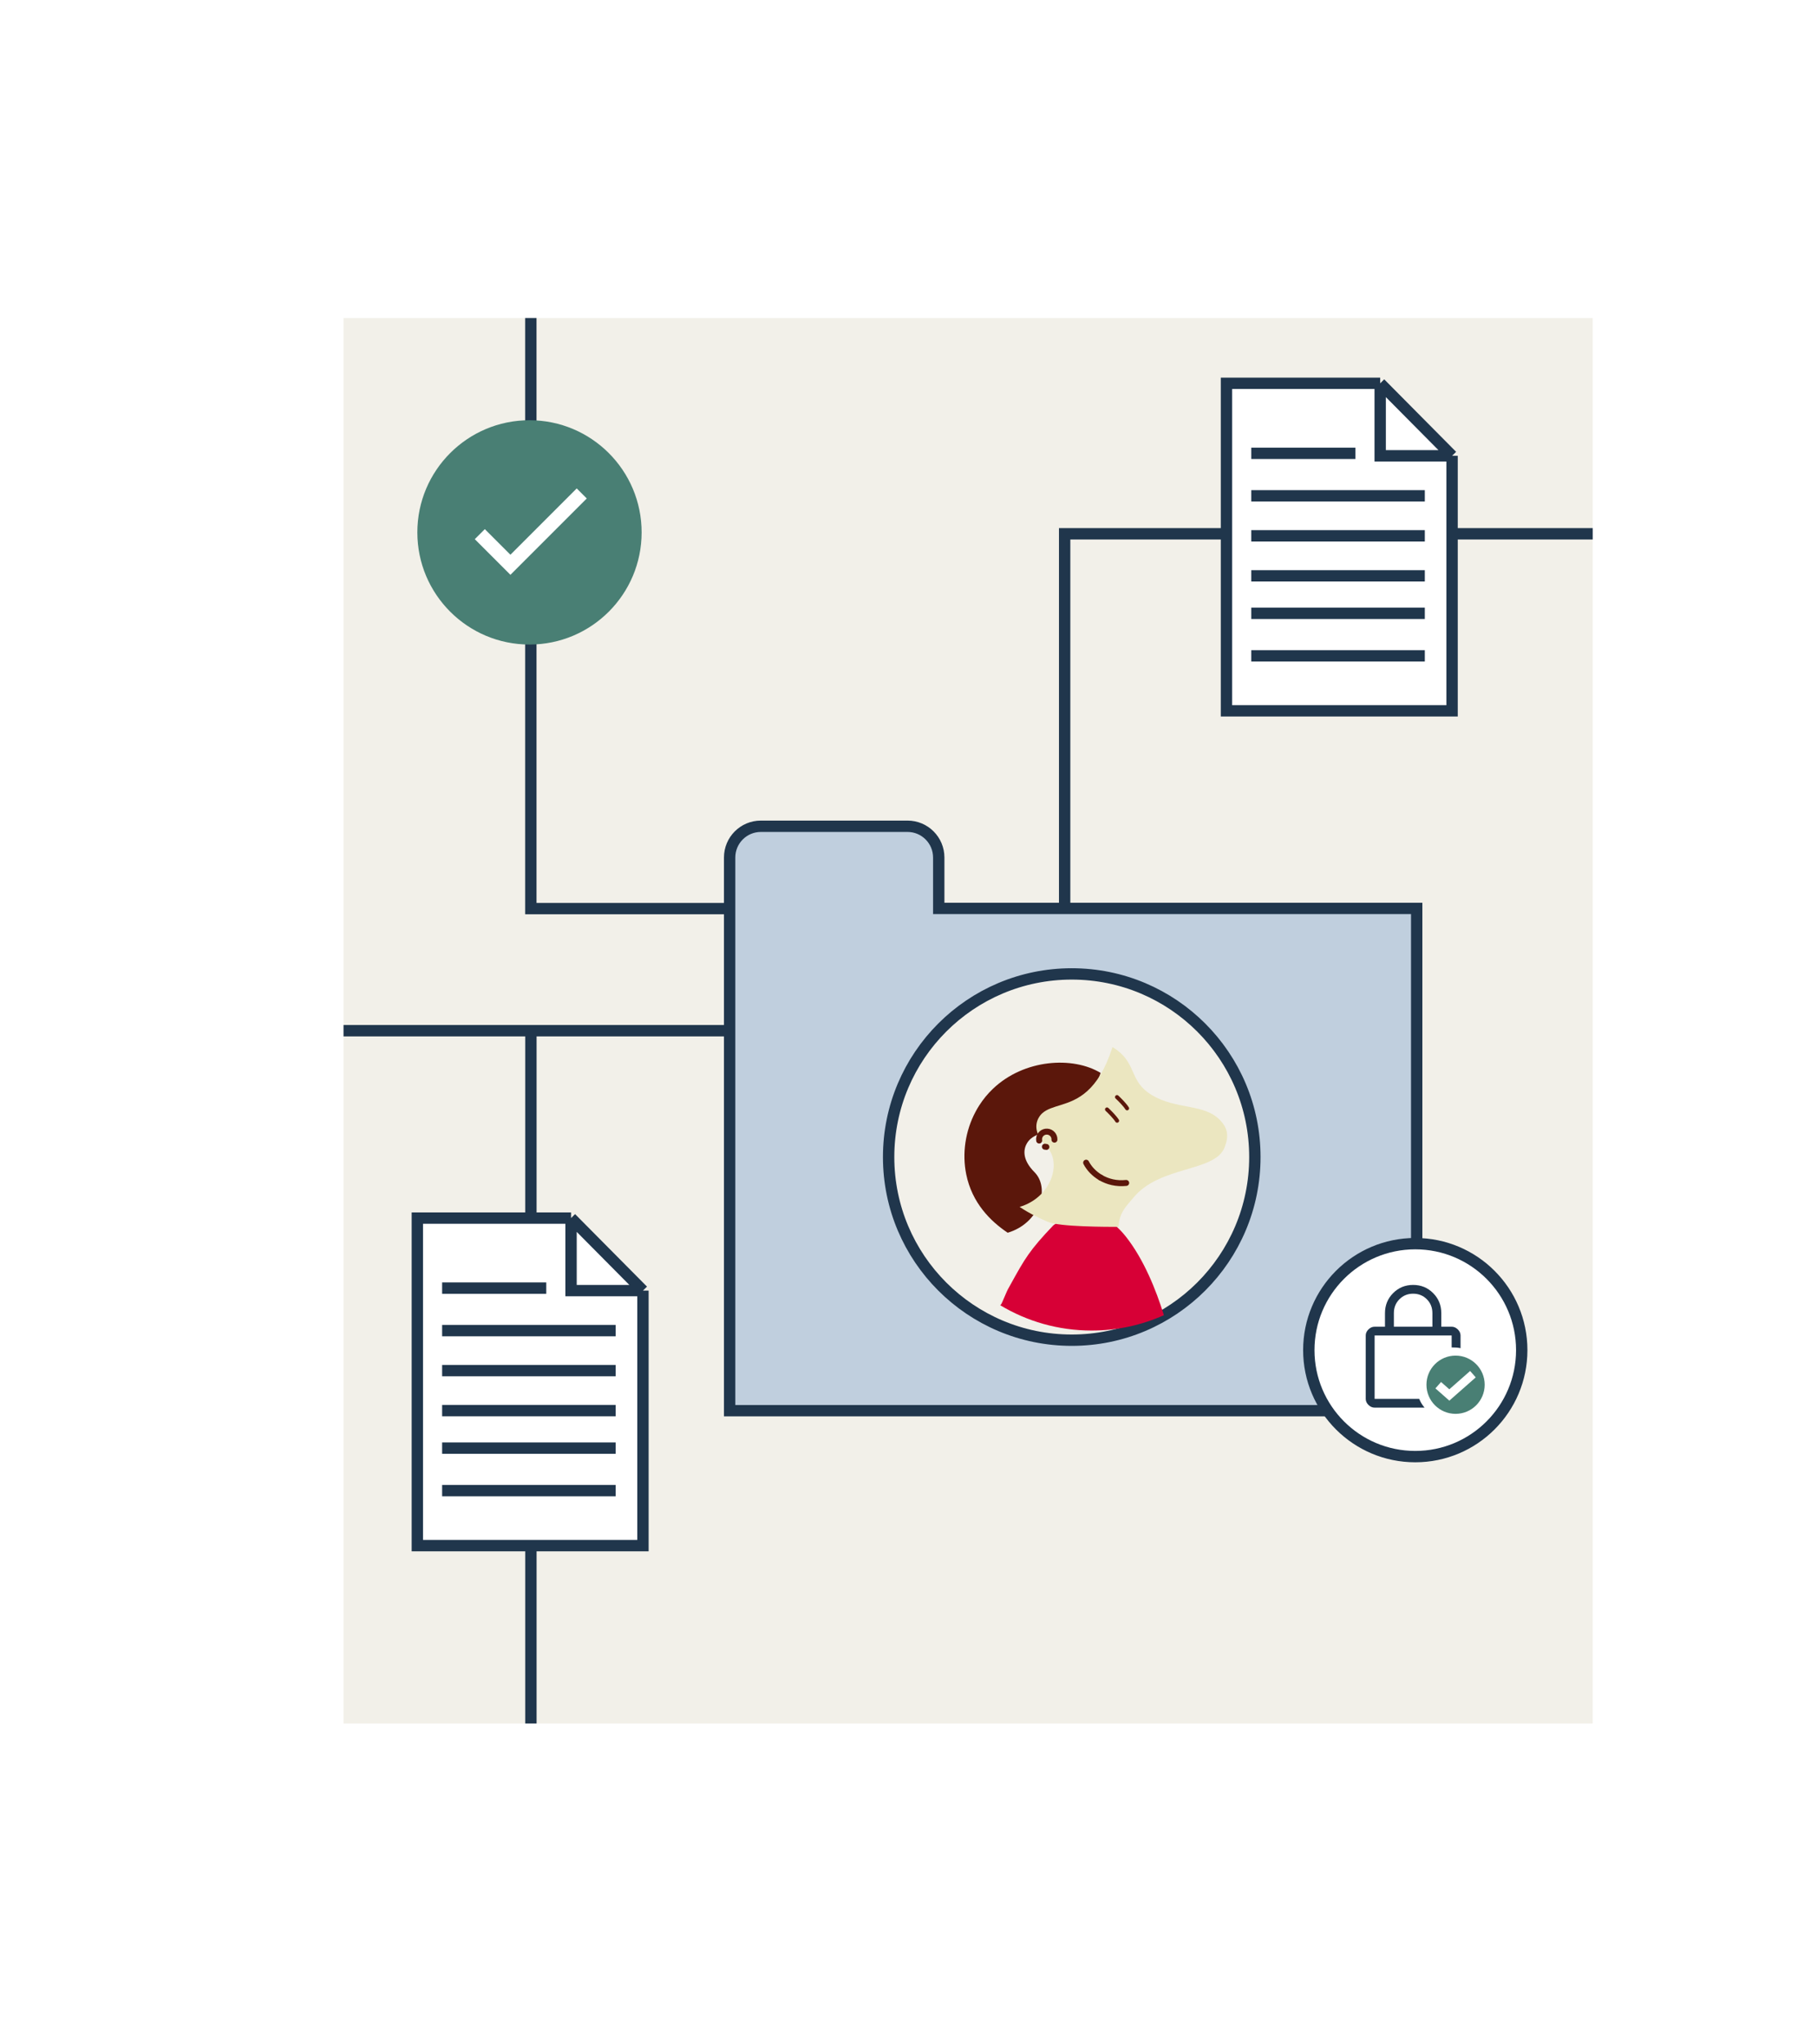
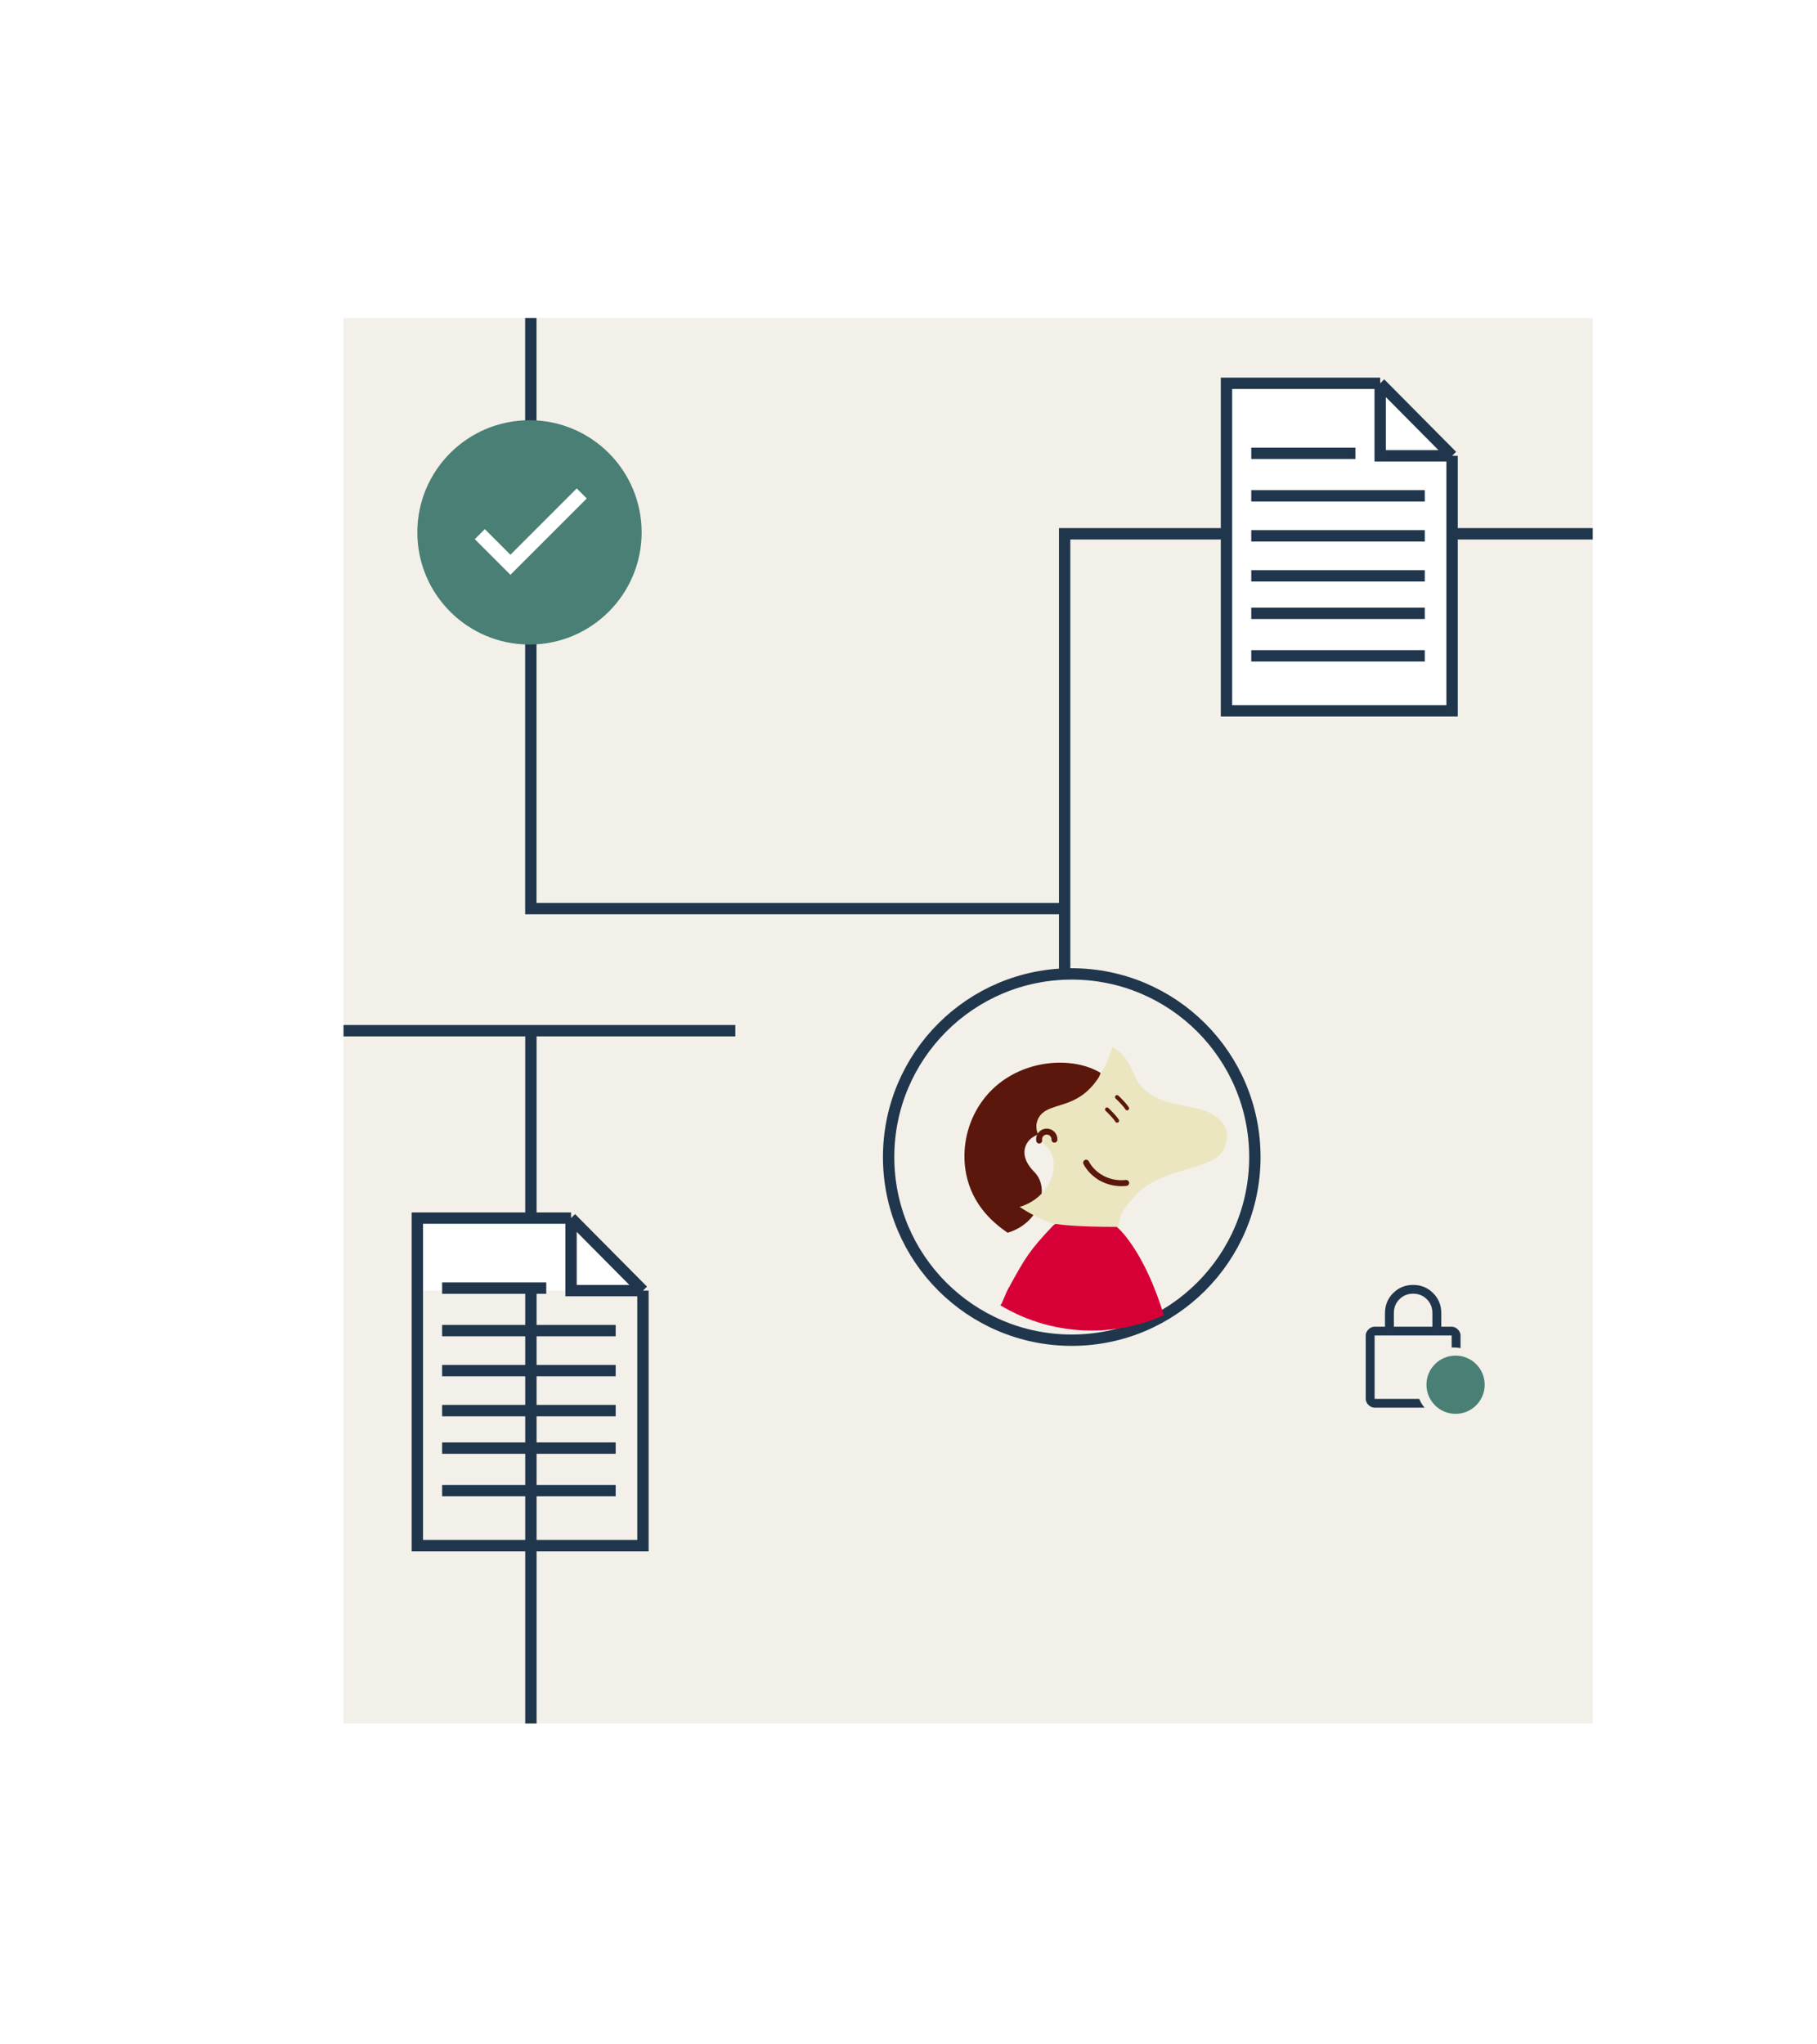
<svg xmlns="http://www.w3.org/2000/svg" width="640" height="720" viewBox="0 0 640 720" fill="none">
  <g clip-path="url(#clip0_5729_13478)">
    <rect width="440" height="495" transform="translate(121 112)" fill="#F2F0E9" />
    <path d="M374.975 320L186.975 320L186.975 84.027" stroke="#20364C" stroke-width="4" />
    <path d="M375 376V188H565.5" stroke="#20364C" stroke-width="4" />
    <circle cx="186.5" cy="187.5" r="39.5" fill="#497F74" />
    <path d="M168.999 188.122L179.785 198.907L204.906 173.785" stroke="white" stroke-width="5" />
    <path d="M432 250.353V135H486.141L511.466 160.536V250.353H432Z" fill="white" />
    <path d="M511.466 160.536V250.353H432V135H486.141M511.466 160.536L486.141 135M511.466 160.536H486.141V135M440.732 174.625H501.86M440.732 159.656H477.409M440.732 188.714H501.86M440.732 202.803H501.86M440.732 216.012H501.86M440.732 230.981H501.86" stroke="#20364C" stroke-width="4" />
    <path d="M259 363H94" stroke="#20364C" stroke-width="4" />
    <path d="M187 363V613" stroke="#20364C" stroke-width="4" />
-     <path d="M147 544.353V429H201.141L226.466 454.536V544.353H147Z" fill="white" />
+     <path d="M147 544.353V429H201.141L226.466 454.536H147Z" fill="white" />
    <path d="M226.466 454.536V544.353H147V429H201.141M226.466 454.536L201.141 429M226.466 454.536H201.141V429M155.732 468.625H216.86M155.732 453.656H192.409M155.732 482.714H216.86M155.732 496.803H216.86M155.732 510.012H216.86M155.732 524.981H216.86" stroke="#20364C" stroke-width="4" />
-     <path d="M499 496.832H257V302C257 295.925 261.925 291 268 291H319.652C325.727 291 330.652 295.925 330.652 302V319.935H499V496.832Z" fill="#C0CFDE" stroke="#20364C" stroke-width="4" />
    <circle cx="377.5" cy="407.5" r="64.5" fill="#F2F0E9" stroke="#20364C" stroke-width="4" />
    <g filter="url(#filter0_i_5729_13478)">
      <path fill-rule="evenodd" clip-rule="evenodd" d="M345.326 461.094C345.386 461.026 345.445 460.958 345.504 460.89L345.606 460.774L345.687 460.683C345.781 460.578 346.337 459.281 346.881 458.01C347.402 456.794 347.913 455.602 347.999 455.501C348.35 454.867 348.685 454.262 349.006 453.682C354 444.652 355.603 441.754 364.112 432.85C363.978 432.99 364.018 432.961 364.212 432.815C365.827 431.607 378.13 422.403 389.594 436.955C395.897 444.956 400.206 455.715 402.96 464.596C395.183 468.069 386.567 470 377.5 470C365.732 470 354.725 466.748 345.326 461.094Z" fill="#D70036" />
    </g>
    <g filter="url(#filter1_d_5729_13478)">
      <path d="M364.366 407.216C370.019 412.909 366.201 425.189 354.946 428.56L354.938 428.559C348.852 424.486 342.38 418.059 340.335 407.997C338.844 400.635 339.997 392.686 343.654 385.876C344.062 385.103 344.508 384.354 344.983 383.615C346.311 381.553 347.894 379.62 349.714 377.883C360.725 367.373 377.92 366.342 387.701 372.291L387.592 372.471C382.574 388.02 375.255 390.86 369.467 392.664C366.921 393.464 364.678 394.063 363.044 395.463C362.546 395.885 362.022 396.491 361.607 397.257C360.404 399.463 360.154 402.988 364.366 407.216Z" fill="#5B170B" />
    </g>
    <g filter="url(#filter2_i_5729_13478)">
      <path d="M366.023 401.686C366.203 402.743 367.001 403.606 368.045 403.857C367.379 403.131 366.705 402.405 366.023 401.686ZM387.699 372.289C388.284 372.634 388.836 373.007 389.364 373.411C396.159 378.598 393.736 384.458 401.429 389.118C410.297 394.491 420.021 392.009 425.704 398.166C428.231 400.894 428.724 403.591 427.113 407.665C423.682 416.32 404.262 413.967 394.99 425.34C392.747 428.088 390.057 430.327 389.784 435.587C385.862 435.575 369.092 435.618 364.905 433.83C364.89 433.822 364.874 433.821 364.859 433.812C362.549 432.798 358.827 431.16 354.944 428.558C366.199 425.187 370.016 412.907 364.364 407.214C360.152 402.986 360.401 399.461 361.605 397.255C362.02 396.489 362.543 395.883 363.042 395.461C364.676 394.061 366.919 393.462 369.465 392.662C375.253 390.858 382.572 388.018 387.59 372.469L387.699 372.289Z" fill="#EBE6C0" />
    </g>
    <path d="M366.026 401.688C365.997 401.501 365.983 401.308 365.993 401.108C366.066 399.617 367.341 398.47 368.833 398.543C370.326 398.616 371.475 399.882 371.402 401.373" stroke="#5B170B" stroke-width="2.099" stroke-miterlimit="10" stroke-linecap="round" />
-     <path d="M368.567 403.935C368.39 403.926 368.214 403.902 368.047 403.855" stroke="#5B170B" stroke-width="2.099" stroke-miterlimit="10" stroke-linecap="round" />
    <path d="M387.658 414.734C390.125 416.18 393.209 416.986 396.674 416.617" stroke="#5B170B" stroke-width="2.099" stroke-miterlimit="10" stroke-linecap="round" />
    <path d="M387.658 414.726C385.379 413.397 383.62 411.516 382.57 409.484" stroke="#5B170B" stroke-width="2.099" stroke-miterlimit="10" stroke-linecap="round" />
    <path d="M389.914 390.723C390.768 391.516 392.677 393.423 393.477 394.7" stroke="#5B170B" stroke-width="1.399" stroke-linecap="round" />
    <path d="M393.438 386.375C394.292 387.169 396.201 389.075 397 390.353" stroke="#5B170B" stroke-width="1.399" stroke-linecap="round" />
-     <circle cx="498.5" cy="475.5" r="37.5" fill="white" stroke="#20364C" stroke-width="4" />
    <path d="M490.962 467.251H504.529V462.466C504.529 460.51 503.877 458.881 502.573 457.578C501.268 456.274 499.659 455.622 497.746 455.622C495.832 455.622 494.223 456.274 492.919 457.578C491.614 458.881 490.962 460.51 490.962 462.466V467.251ZM501.764 495.755H484.178C483.378 495.755 482.656 495.438 482.012 494.804C481.369 494.169 481.047 493.457 481.047 492.668V470.338C481.047 469.549 481.369 468.837 482.012 468.203C482.656 467.568 483.378 467.251 484.178 467.251H487.831V462.466C487.831 459.687 488.787 457.337 490.701 455.417C492.614 453.496 494.963 452.535 497.746 452.535C500.529 452.535 502.877 453.496 504.79 455.417C506.704 457.337 507.661 459.687 507.661 462.466V467.251H511.313C512.114 467.251 512.835 467.568 513.479 468.203C514.123 468.837 514.444 469.549 514.444 470.338V474.814C513.992 474.711 513.522 474.643 513.035 474.608C512.548 474.574 511.974 474.557 511.313 474.557V470.338H484.178V492.668H499.885C500.129 493.251 500.39 493.775 500.668 494.238C500.946 494.701 501.312 495.207 501.764 495.755Z" fill="#20364C" />
    <circle cx="512.694" cy="487.685" r="10.255" fill="#497F74" />
-     <path d="M506.586 487.846L510.498 491.292L518.81 483.969" stroke="white" stroke-width="3" />
  </g>
  <defs>
    <filter id="filter0_i_5729_13478" x="345.326" y="427.437" width="64.629" height="42.563" filterUnits="userSpaceOnUse" color-interpolation-filters="sRGB">
      <feFlood flood-opacity="0" result="BackgroundImageFix" />
      <feBlend mode="normal" in="SourceGraphic" in2="BackgroundImageFix" result="shape" />
      <feColorMatrix in="SourceAlpha" type="matrix" values="0 0 0 0 0 0 0 0 0 0 0 0 0 0 0 0 0 0 127 0" result="hardAlpha" />
      <feOffset dx="6.997" dy="-1.399" />
      <feGaussianBlur stdDeviation="5.947" />
      <feComposite in2="hardAlpha" operator="arithmetic" k2="-1" k3="1" />
      <feColorMatrix type="matrix" values="0 0 0 0 0.031 0 0 0 0 0.031 0 0 0 0 0.031 0 0 0 0.32 0" />
      <feBlend mode="normal" in2="shape" result="effect1_innerShadow_5729_13478" />
    </filter>
    <filter id="filter1_d_5729_13478" x="317.312" y="351.872" width="92.779" height="104.673" filterUnits="userSpaceOnUse" color-interpolation-filters="sRGB">
      <feFlood flood-opacity="0" result="BackgroundImageFix" />
      <feColorMatrix in="SourceAlpha" type="matrix" values="0 0 0 0 0 0 0 0 0 0 0 0 0 0 0 0 0 0 127 0" result="hardAlpha" />
      <feOffset dy="5.597" />
      <feGaussianBlur stdDeviation="11.195" />
      <feColorMatrix type="matrix" values="0 0 0 0 0.031 0 0 0 0 0.031 0 0 0 0 0.031 0 0 0 0.12 0" />
      <feBlend mode="normal" in2="BackgroundImageFix" result="effect1_dropShadow_5729_13478" />
      <feBlend mode="normal" in="SourceGraphic" in2="effect1_dropShadow_5729_13478" result="shape" />
    </filter>
    <filter id="filter2_i_5729_13478" x="354.943" y="368.791" width="77.298" height="66.795" filterUnits="userSpaceOnUse" color-interpolation-filters="sRGB">
      <feFlood flood-opacity="0" result="BackgroundImageFix" />
      <feBlend mode="normal" in="SourceGraphic" in2="BackgroundImageFix" result="shape" />
      <feColorMatrix in="SourceAlpha" type="matrix" values="0 0 0 0 0 0 0 0 0 0 0 0 0 0 0 0 0 0 127 0" result="hardAlpha" />
      <feOffset dx="4.198" dy="-3.498" />
      <feGaussianBlur stdDeviation="8.046" />
      <feComposite in2="hardAlpha" operator="arithmetic" k2="-1" k3="1" />
      <feColorMatrix type="matrix" values="0 0 0 0 0.925 0 0 0 0 0.729 0 0 0 0 0.196 0 0 0 0.7 0" />
      <feBlend mode="normal" in2="shape" result="effect1_innerShadow_5729_13478" />
    </filter>
    <clipPath id="clip0_5729_13478">
      <rect width="440" height="495" fill="white" transform="translate(121 112)" />
    </clipPath>
  </defs>
</svg>